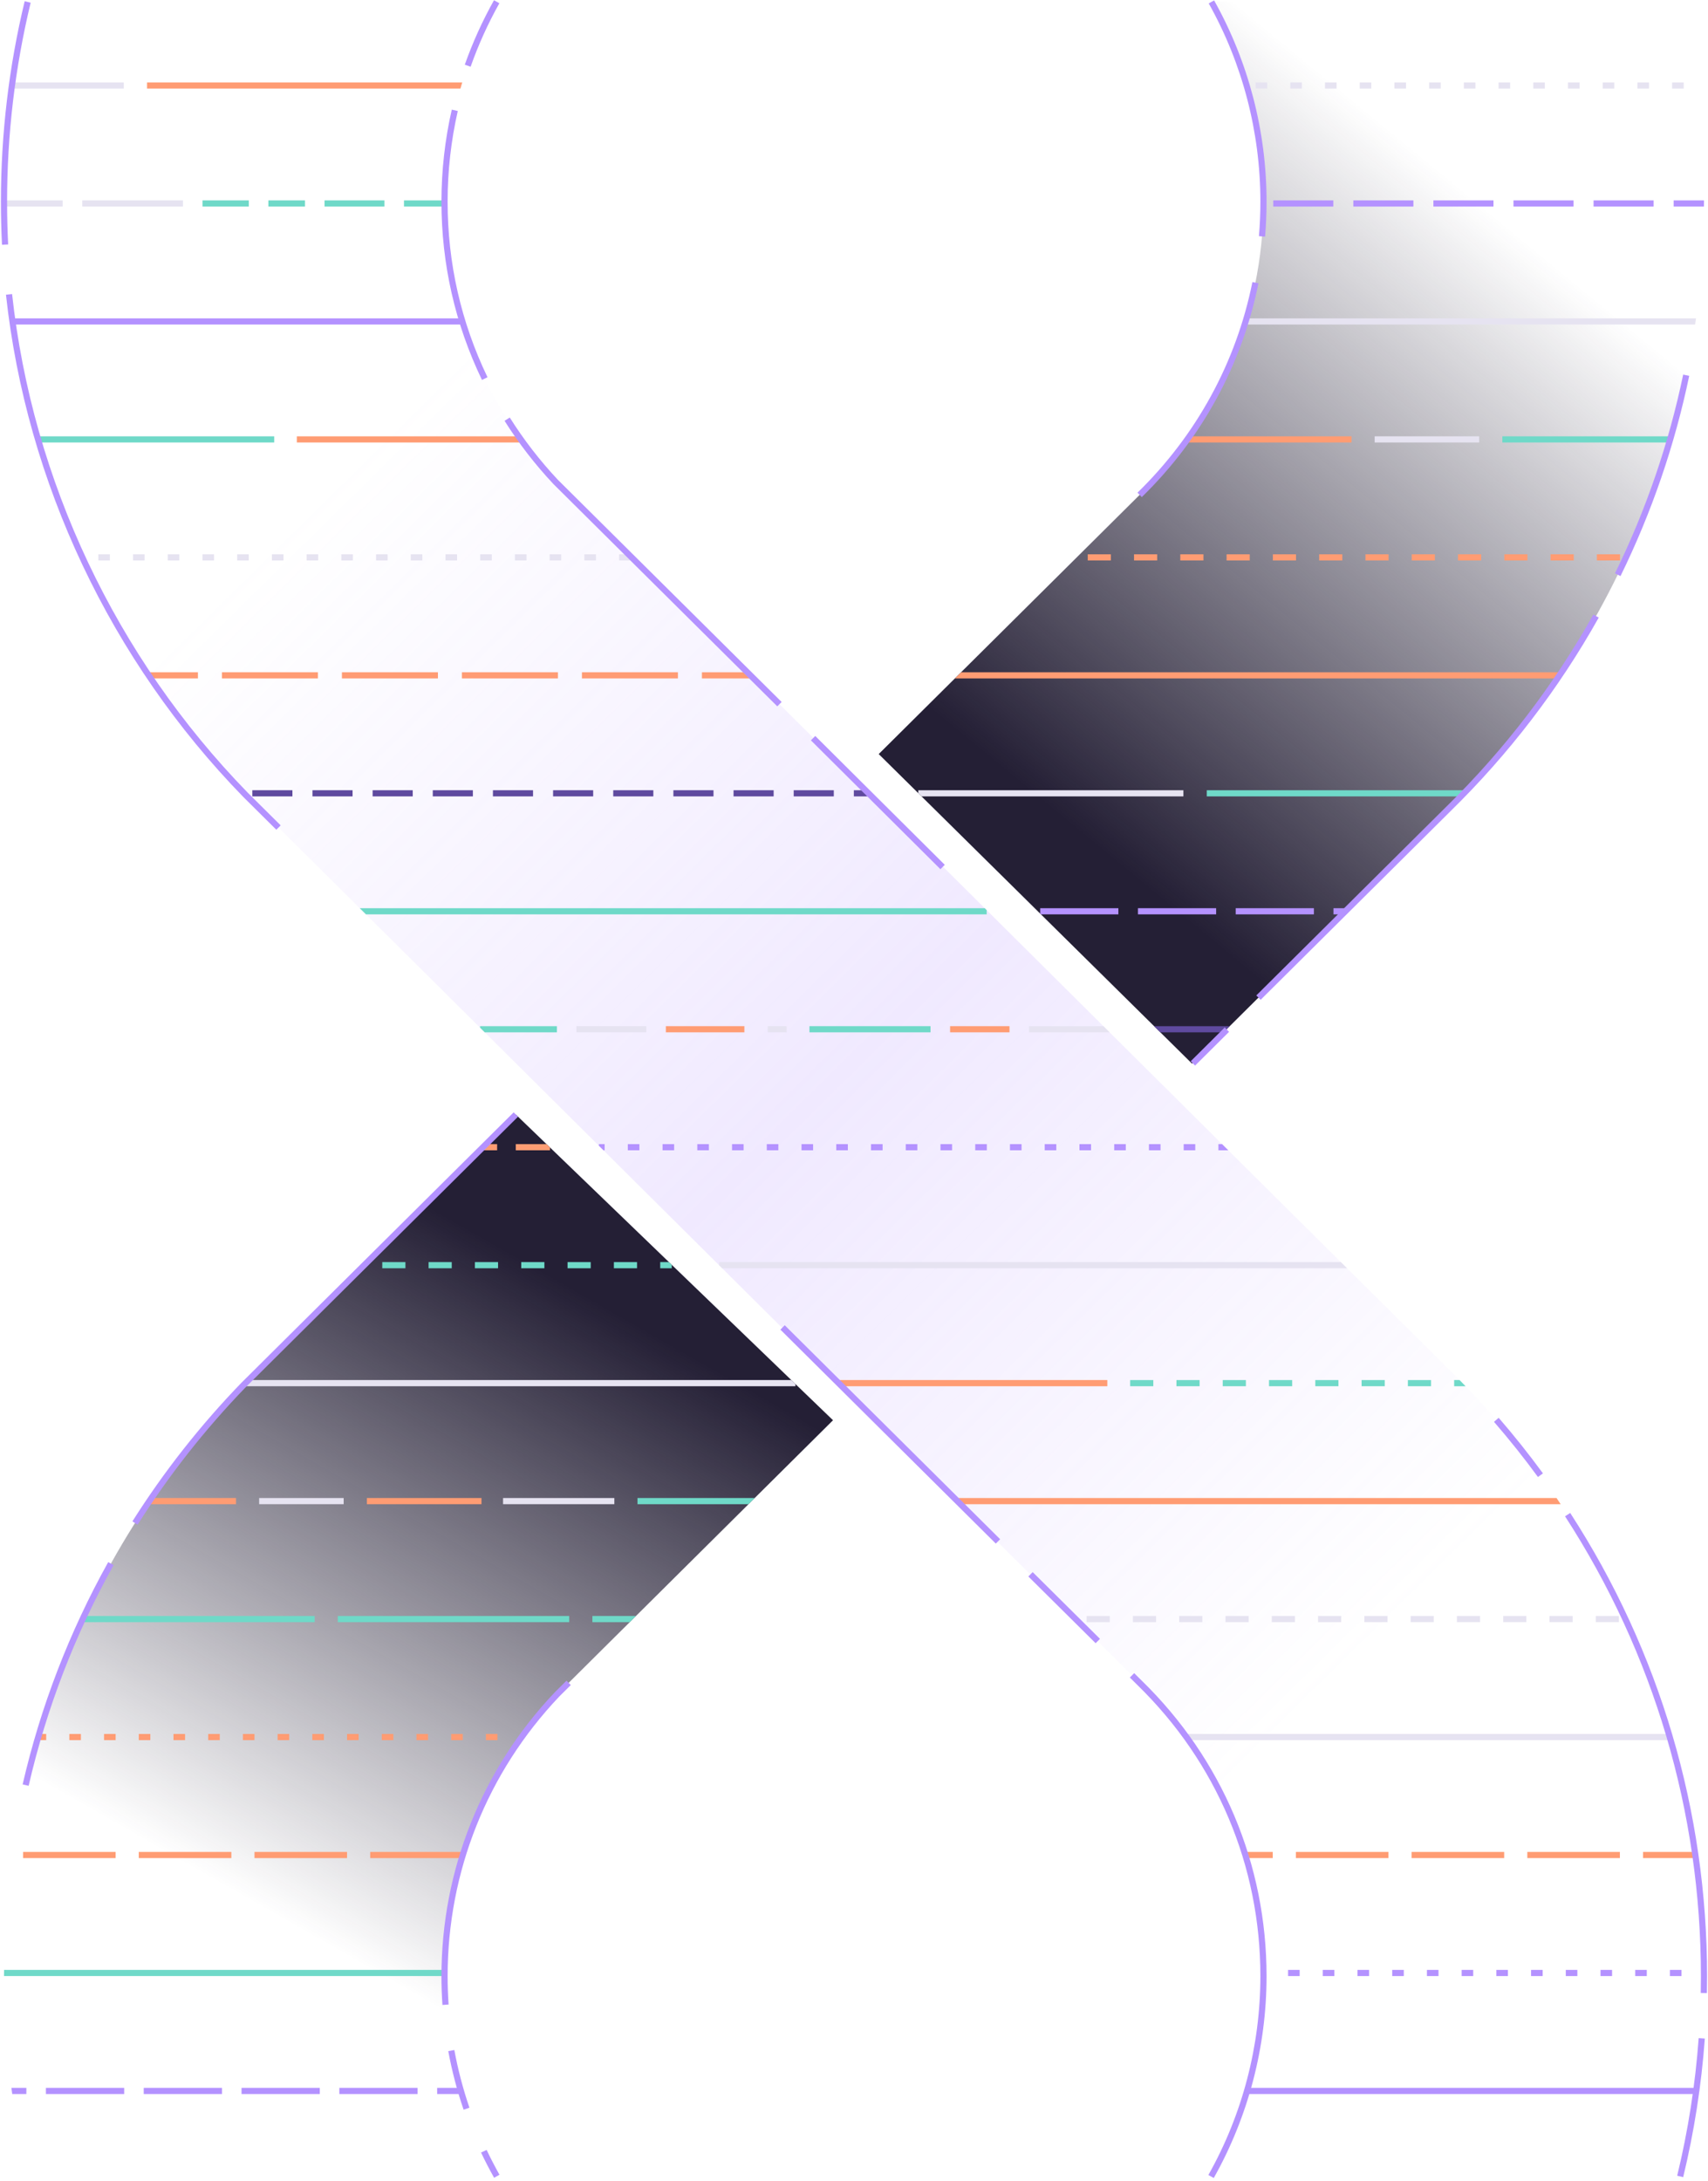
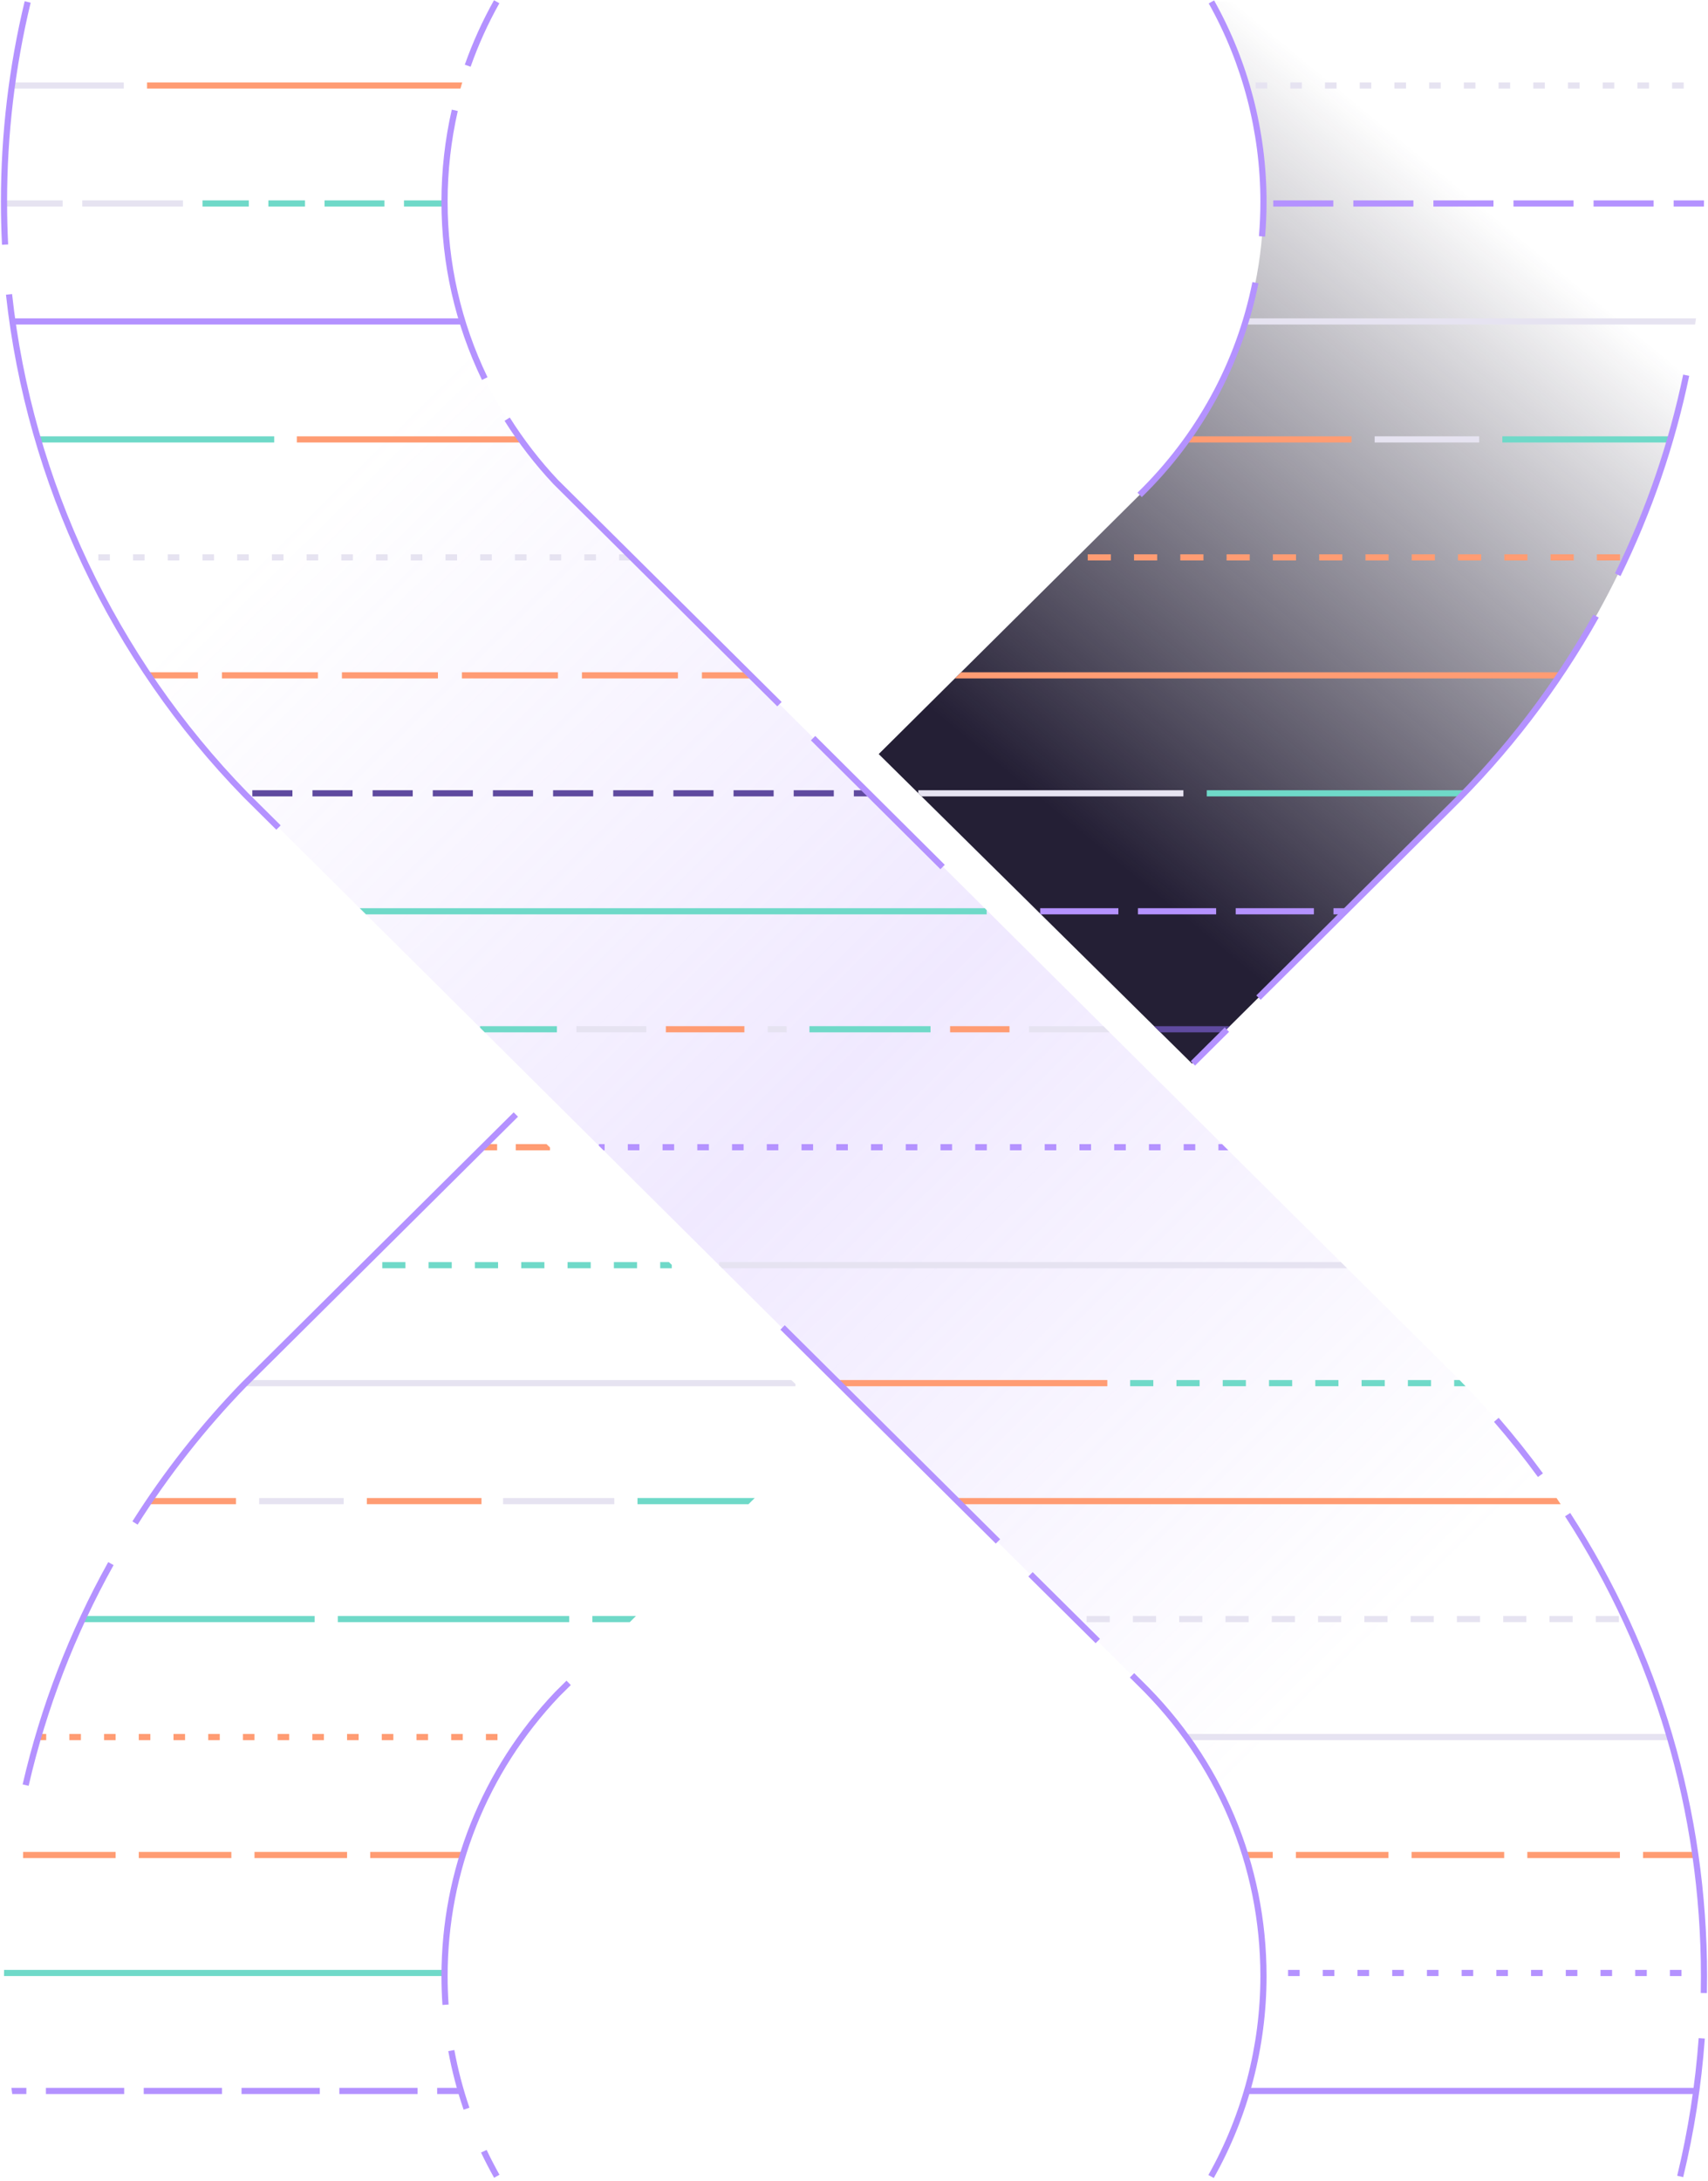
<svg xmlns="http://www.w3.org/2000/svg" version="1.1" id="Layer_1" x="0px" y="0px" viewBox="0 0 416 531" enable-background="new 0 0 416 531" xml:space="preserve">
  <g>
    <linearGradient id="SVGID_1_" gradientUnits="userSpaceOnUse" x1="71.598" y1="126.945" x2="337.483" y2="396.548">
      <stop offset="0" style="stop-color:#B492FF;stop-opacity:0" />
      <stop offset="0.071" style="stop-color:#B492FF;stop-opacity:0.028" />
      <stop offset="0.5" style="stop-color:#B492FF;stop-opacity:0.2" />
      <stop offset="0.929" style="stop-color:#B492FF;stop-opacity:0.028" />
      <stop offset="1" style="stop-color:#B492FF;stop-opacity:0" />
    </linearGradient>
    <path fill="url(#SVGID_1_)" d="M120.97,0.427c-8.086,14.403-12.699,31.006-12.699,48.666c0,26.364,10.283,50.372,27.05,68.223   l45.271,44.926l130.223,129.386l41.918,41.593c38.418,37.606,62.292,90.014,62.292,147.893c0,16.876-2.03,33.286-5.857,49   l-114.246-0.141c8.153-14.448,12.809-31.12,12.809-48.859c0-27.954-11.559-53.258-30.149-71.383l-43.813-43.464L103.749,237.11   l-43.981-43.634C23.405,156.153,0.976,105.193,0.976,49.093c0-16.809,2.014-33.157,5.813-48.815L120.97,0.427z" />
    <linearGradient id="SVGID_00000133500161356465497440000004847814882313489576_" gradientUnits="userSpaceOnUse" x1="150.971" y1="320.219" x2="67.58" y2="466.509">
      <stop offset="0" style="stop-color:#241F35" />
      <stop offset="1" style="stop-color:#241F35;stop-opacity:0" />
    </linearGradient>
-     <path fill="url(#SVGID_00000133500161356465497440000004847814882313489576_)" d="M6.757,529.801   c-3.779-15.619-5.782-31.924-5.782-48.688c0-55.894,22.265-106.685,58.391-143.971l66.267-65.798l77.256,74.426l-67.208,66.735   c-16.98,17.89-27.411,42.053-27.411,68.608c0,17.679,4.624,34.298,12.726,48.712L6.757,529.801z" />
    <linearGradient id="SVGID_00000182487732637206672630000004543640493475170493_" gradientUnits="userSpaceOnUse" x1="248.777" y1="190.873" x2="363.109" y2="51.911">
      <stop offset="0" style="stop-color:#241F35" />
      <stop offset="1" style="stop-color:#241F35;stop-opacity:0" />
    </linearGradient>
    <path fill="url(#SVGID_00000182487732637206672630000004543640493475170493_)" d="M409.217,0.299   c3.795,15.651,5.807,31.992,5.807,48.794c0,57.906-23.897,110.336-62.348,147.945l-62.349,61.909l-76.309-75.363l63.55-63.1   c18.596-18.126,30.16-43.434,30.16-71.392c0-17.693-4.631-34.324-12.744-48.745L409.217,0.299z" />
  </g>
  <g>
    <path fill="#E6E3F1" d="M410.082,21.567h-2.818v-1.5h2.818V21.567z M401.627,21.567h-2.818v-1.5h2.818V21.567z M393.172,21.567   h-2.818v-1.5h2.818V21.567z M384.717,21.567h-2.818v-1.5h2.818V21.567z M376.263,21.567h-2.818v-1.5h2.818V21.567z M367.808,21.567   h-2.818v-1.5h2.818V21.567z M359.353,21.567h-2.818v-1.5h2.818V21.567z M350.898,21.567h-2.818v-1.5h2.818V21.567z M342.443,21.567   h-2.818v-1.5h2.818V21.567z M333.989,21.567h-2.818v-1.5h2.818V21.567z M325.534,21.567h-2.818v-1.5h2.818V21.567z M317.079,21.567   h-2.818v-1.5h2.818V21.567z M308.624,21.567h-2.818v-1.5h2.818V21.567z" />
  </g>
  <g>
    <rect x="388.935" y="134.947" fill="#FF9C73" width="5.637" height="1.5" />
    <rect x="377.662" y="134.947" fill="#FF9C73" width="5.636" height="1.5" />
    <rect x="366.389" y="134.947" fill="#FF9C73" width="5.636" height="1.5" />
    <rect x="355.115" y="134.947" fill="#FF9C73" width="5.637" height="1.5" />
    <rect x="343.842" y="134.947" fill="#FF9C73" width="5.637" height="1.5" />
    <rect x="332.569" y="134.947" fill="#FF9C73" width="5.636" height="1.5" />
    <rect x="321.296" y="134.947" fill="#FF9C73" width="5.637" height="1.5" />
    <rect x="310.023" y="134.947" fill="#FF9C73" width="5.637" height="1.5" />
    <rect x="298.75" y="134.947" fill="#FF9C73" width="5.637" height="1.5" />
    <rect x="287.477" y="134.947" fill="#FF9C73" width="5.636" height="1.5" />
    <rect x="276.204" y="134.947" fill="#FF9C73" width="5.637" height="1.5" />
    <rect x="264.931" y="134.947" fill="#FF9C73" width="5.637" height="1.5" />
  </g>
  <g>
    <rect x="150.783" y="134.947" fill="#E6E3F1" width="2.818" height="1.5" />
    <rect x="142.327" y="134.947" fill="#E6E3F1" width="2.819" height="1.5" />
    <rect x="133.871" y="134.947" fill="#E6E3F1" width="2.818" height="1.5" />
    <rect x="125.415" y="134.947" fill="#E6E3F1" width="2.819" height="1.5" />
    <rect x="116.959" y="134.947" fill="#E6E3F1" width="2.818" height="1.5" />
    <rect x="108.503" y="134.947" fill="#E6E3F1" width="2.819" height="1.5" />
    <rect x="100.048" y="134.947" fill="#E6E3F1" width="2.818" height="1.5" />
    <rect x="91.592" y="134.947" fill="#E6E3F1" width="2.819" height="1.5" />
    <rect x="83.136" y="134.947" fill="#E6E3F1" width="2.818" height="1.5" />
    <rect x="74.68" y="134.947" fill="#E6E3F1" width="2.819" height="1.5" />
    <rect x="66.225" y="134.947" fill="#E6E3F1" width="2.818" height="1.5" />
    <rect x="57.769" y="134.947" fill="#E6E3F1" width="2.819" height="1.5" />
    <rect x="49.313" y="134.947" fill="#E6E3F1" width="2.818" height="1.5" />
    <rect x="40.857" y="134.947" fill="#E6E3F1" width="2.819" height="1.5" />
    <rect x="32.401" y="134.947" fill="#E6E3F1" width="2.818" height="1.5" />
    <rect x="23.945" y="134.947" fill="#E6E3F1" width="2.819" height="1.5" />
  </g>
  <g>
    <rect x="193.313" y="192.388" fill="#5F4A9F" width="9.767" height="1.5" />
    <rect x="178.662" y="192.388" fill="#5F4A9F" width="9.767" height="1.5" />
    <rect x="164.011" y="192.388" fill="#5F4A9F" width="9.767" height="1.5" />
    <rect x="149.36" y="192.388" fill="#5F4A9F" width="9.767" height="1.5" />
    <rect x="134.709" y="192.388" fill="#5F4A9F" width="9.767" height="1.5" />
    <rect x="120.059" y="192.388" fill="#5F4A9F" width="9.767" height="1.5" />
    <rect x="105.408" y="192.388" fill="#5F4A9F" width="9.767" height="1.5" />
    <rect x="90.757" y="192.388" fill="#5F4A9F" width="9.767" height="1.5" />
    <rect x="76.106" y="192.388" fill="#5F4A9F" width="9.767" height="1.5" />
    <rect x="61.455" y="192.388" fill="#5F4A9F" width="9.767" height="1.5" />
    <g>
      <polygon fill="#5F4A9F" points="212.726,193.888 207.964,193.888 207.964,192.388 211.294,192.388   " />
    </g>
  </g>
  <g>
    <rect x="388.666" y="393.428" fill="#E6E3F1" width="5.637" height="1.5" />
    <rect x="377.393" y="393.428" fill="#E6E3F1" width="5.637" height="1.5" />
    <rect x="366.12" y="393.428" fill="#E6E3F1" width="5.636" height="1.5" />
    <rect x="354.847" y="393.428" fill="#E6E3F1" width="5.636" height="1.5" />
    <rect x="343.573" y="393.428" fill="#E6E3F1" width="5.637" height="1.5" />
    <rect x="332.3" y="393.428" fill="#E6E3F1" width="5.637" height="1.5" />
    <rect x="321.027" y="393.428" fill="#E6E3F1" width="5.636" height="1.5" />
    <rect x="309.754" y="393.428" fill="#E6E3F1" width="5.637" height="1.5" />
    <rect x="298.481" y="393.428" fill="#E6E3F1" width="5.637" height="1.5" />
    <rect x="287.208" y="393.428" fill="#E6E3F1" width="5.637" height="1.5" />
    <rect x="275.935" y="393.428" fill="#E6E3F1" width="5.636" height="1.5" />
    <rect x="264.662" y="393.428" fill="#E6E3F1" width="5.637" height="1.5" />
  </g>
  <g>
    <rect x="90.166" y="450.868" fill="#FF9C73" width="22.546" height="1.5" />
    <rect x="61.983" y="450.868" fill="#FF9C73" width="22.546" height="1.5" />
    <rect x="33.801" y="450.868" fill="#FF9C73" width="22.546" height="1.5" />
    <rect x="5.618" y="450.868" fill="#FF9C73" width="22.546" height="1.5" />
  </g>
  <g>
    <rect x="406.728" y="479.588" fill="#B492FF" width="2.818" height="1.5" />
    <rect x="398.272" y="479.588" fill="#B492FF" width="2.818" height="1.5" />
    <rect x="389.818" y="479.588" fill="#B492FF" width="2.818" height="1.5" />
    <rect x="381.363" y="479.588" fill="#B492FF" width="2.818" height="1.5" />
    <rect x="372.908" y="479.588" fill="#B492FF" width="2.818" height="1.5" />
    <rect x="364.454" y="479.588" fill="#B492FF" width="2.818" height="1.5" />
    <rect x="355.999" y="479.588" fill="#B492FF" width="2.818" height="1.5" />
    <rect x="347.544" y="479.588" fill="#B492FF" width="2.818" height="1.5" />
    <rect x="339.089" y="479.588" fill="#B492FF" width="2.818" height="1.5" />
    <rect x="330.634" y="479.588" fill="#B492FF" width="2.818" height="1.5" />
    <rect x="322.179" y="479.588" fill="#B492FF" width="2.818" height="1.5" />
    <rect x="313.725" y="479.588" fill="#B492FF" width="2.818" height="1.5" />
  </g>
  <g>
    <path fill="#FF9C73" d="M112.584,20.067H35.816v1.5h76.329C112.29,21.066,112.432,20.565,112.584,20.067z" />
    <path fill="#E6E3F1" d="M2.822,21.567h27.329v-1.5H3.024C2.954,20.566,2.889,21.067,2.822,21.567z" />
  </g>
  <g>
    <g>
      <rect x="79.047" y="48.787" fill="#6FD9C8" width="14.583" height="1.5" />
    </g>
    <g>
      <rect x="65.364" y="48.787" fill="#6FD9C8" width="8.921" height="1.5" />
    </g>
    <g>
      <rect x="49.322" y="48.787" fill="#6FD9C8" width="11.28" height="1.5" />
    </g>
    <g>
      <rect x="20.026" y="48.787" fill="#E6E3F1" width="24.535" height="1.5" />
    </g>
    <path fill="#E6E3F1" d="M15.264,48.787H0.98c0,0.102-0.005,0.203-0.005,0.306c0,0.399,0.013,0.795,0.015,1.194h14.273V48.787z" />
    <path fill="#6FD9C8" d="M98.392,48.787v1.5h9.893c-0.005-0.398-0.015-0.795-0.015-1.194c0-0.103,0.005-0.204,0.005-0.306H98.392z" />
  </g>
  <path fill="#B492FF" d="M3.141,79.007H112.86c-0.157-0.499-0.316-0.998-0.466-1.5H2.935C3.003,78.007,3.069,78.508,3.141,79.007z" />
  <g>
    <rect x="388.128" y="48.787" fill="#B492FF" width="14.628" height="1.5" />
    <rect x="368.624" y="48.787" fill="#B492FF" width="14.628" height="1.5" />
    <rect x="349.12" y="48.787" fill="#B492FF" width="14.628" height="1.5" />
    <rect x="329.616" y="48.787" fill="#B492FF" width="14.628" height="1.5" />
    <rect x="310.112" y="48.787" fill="#B492FF" width="14.628" height="1.5" />
    <path fill="#B492FF" d="M407.632,50.287h7.377c0.002-0.399,0.015-0.795,0.015-1.194c0-0.103-0.004-0.204-0.005-0.306h-7.388V50.287   z" />
  </g>
  <path fill="#E6E3F1" d="M303.6,77.507c-0.149,0.501-0.298,1.002-0.455,1.5h109.708c0.073-0.5,0.145-1,0.214-1.5H303.6z" />
  <g>
    <path fill="#FF9C73" d="M72.296,107.728h55.084c-0.362-0.497-0.722-0.997-1.075-1.5H72.296V107.728z" />
-     <path fill="#6FD9C8" d="M9.445,107.728h57.343v-1.5H9.006C9.15,106.729,9.297,107.228,9.445,107.728z" />
+     <path fill="#6FD9C8" d="M9.445,107.728h57.343v-1.5H9.006z" />
  </g>
  <g>
    <g>
      <rect x="334.813" y="106.227" fill="#E6E3F1" width="25.462" height="1.5" />
    </g>
    <path fill="#FF9C73" d="M329.182,107.728v-1.5h-39.49c-0.352,0.502-0.706,1.004-1.067,1.5H329.182z" />
    <path fill="#6FD9C8" d="M365.913,106.228v1.5h40.645c0.148-0.5,0.302-0.998,0.447-1.5H365.913z" />
  </g>
  <path fill="#FF9C73" d="M234.108,163.667l-1.51,1.5h146.733c0.338-0.498,0.672-0.999,1.006-1.5H234.108z" />
  <g>
    <rect x="141.734" y="163.667" fill="#FF9C73" width="23.382" height="1.5" />
    <rect x="112.507" y="163.667" fill="#FF9C73" width="23.382" height="1.5" />
    <rect x="83.28" y="163.667" fill="#FF9C73" width="23.381" height="1.5" />
    <rect x="54.053" y="163.667" fill="#FF9C73" width="23.381" height="1.5" />
    <polygon fill="#FF9C73" points="182.027,163.667 170.961,163.667 170.961,165.167 183.536,165.167  " />
    <path fill="#FF9C73" d="M36.673,165.167h11.534v-1.5H35.654C35.99,164.17,36.333,164.667,36.673,165.167z" />
  </g>
  <g>
    <polygon fill="#E6E3F1" points="223.655,193.101 224.452,193.888 288.23,193.888 288.23,192.388 223.655,192.388  " />
    <path fill="#6FD9C8" d="M293.922,192.388v1.5h61.899c0.486-0.496,0.965-0.999,1.446-1.5H293.922z" />
  </g>
  <g>
    <rect x="342.901" y="335.988" fill="#6FD9C8" width="5.636" height="1.5" />
    <rect x="331.628" y="335.988" fill="#6FD9C8" width="5.637" height="1.5" />
    <rect x="320.355" y="335.988" fill="#6FD9C8" width="5.637" height="1.5" />
    <rect x="309.082" y="335.988" fill="#6FD9C8" width="5.636" height="1.5" />
    <rect x="297.809" y="335.988" fill="#6FD9C8" width="5.636" height="1.5" />
    <rect x="286.536" y="335.988" fill="#6FD9C8" width="5.637" height="1.5" />
    <rect x="275.263" y="335.988" fill="#6FD9C8" width="5.637" height="1.5" />
    <path fill="#6FD9C8" d="M355.492,335.988h-1.318v1.5h2.781C356.47,336.985,355.982,336.486,355.492,335.988z" />
  </g>
  <path fill="#FF9C73" d="M379.111,364.708H232.195l1.514,1.5h146.407C379.781,365.708,379.45,365.205,379.111,364.708z" />
  <path fill="#E6E3F1" d="M406.458,422.148H288.381c0.365,0.496,0.724,0.997,1.079,1.5h117.451  C406.766,423.146,406.606,422.649,406.458,422.148z" />
  <g>
    <rect x="371.993" y="450.868" fill="#FF9C73" width="22.546" height="1.5" />
    <rect x="343.81" y="450.868" fill="#FF9C73" width="22.546" height="1.5" />
    <rect x="315.627" y="450.868" fill="#FF9C73" width="22.546" height="1.5" />
    <path fill="#FF9C73" d="M412.806,450.868h-12.63v1.5h12.844C412.95,451.868,412.879,451.367,412.806,450.868z" />
    <path fill="#FF9C73" d="M309.991,450.868h-6.95c0.159,0.498,0.308,0.999,0.459,1.5h6.491V450.868z" />
  </g>
  <path fill="#B492FF" d="M413.223,508.308H303.948c-0.142,0.5-0.277,1.003-0.427,1.5h109.5  C413.09,509.309,413.156,508.809,413.223,508.308z" />
  <g>
    <rect x="82.651" y="508.308" fill="#B492FF" width="19.058" height="1.5" />
    <rect x="58.829" y="508.308" fill="#B492FF" width="19.058" height="1.5" />
    <rect x="35.007" y="508.308" fill="#B492FF" width="19.058" height="1.5" />
    <rect x="11.185" y="508.308" fill="#B492FF" width="19.058" height="1.5" />
    <path fill="#B492FF" d="M2.98,509.808h3.441v-1.5H2.777C2.843,508.809,2.91,509.309,2.98,509.808z" />
    <path fill="#B492FF" d="M112.052,508.308h-5.579v1.5h6.006C112.33,509.311,112.194,508.808,112.052,508.308z" />
  </g>
  <path fill="#6FD9C8" d="M0.995,479.588c-0.004,0.501-0.019,0.999-0.019,1.5h107.295c0-0.501,0.011-1,0.018-1.5H0.995z" />
  <g>
    <rect x="118.349" y="422.148" fill="#FF9C73" width="2.818" height="1.5" />
    <rect x="109.894" y="422.148" fill="#FF9C73" width="2.818" height="1.5" />
    <rect x="101.439" y="422.148" fill="#FF9C73" width="2.818" height="1.5" />
    <rect x="92.984" y="422.148" fill="#FF9C73" width="2.818" height="1.5" />
    <rect x="84.529" y="422.148" fill="#FF9C73" width="2.818" height="1.5" />
    <rect x="76.075" y="422.148" fill="#FF9C73" width="2.818" height="1.5" />
    <rect x="67.62" y="422.148" fill="#FF9C73" width="2.818" height="1.5" />
    <rect x="59.165" y="422.148" fill="#FF9C73" width="2.818" height="1.5" />
    <rect x="50.71" y="422.148" fill="#FF9C73" width="2.818" height="1.5" />
    <rect x="42.255" y="422.148" fill="#FF9C73" width="2.818" height="1.5" />
    <rect x="33.801" y="422.148" fill="#FF9C73" width="2.818" height="1.5" />
    <rect x="25.346" y="422.148" fill="#FF9C73" width="2.818" height="1.5" />
    <rect x="16.891" y="422.148" fill="#FF9C73" width="2.818" height="1.5" />
    <path fill="#FF9C73" d="M11.254,422.148H9.54c-0.148,0.499-0.293,1-0.438,1.5h2.152V422.148z" />
  </g>
  <g>
    <rect x="82.275" y="393.428" fill="#6FD9C8" width="56.365" height="1.5" />
    <rect x="20.273" y="393.428" fill="#6FD9C8" width="56.365" height="1.5" />
    <polygon fill="#6FD9C8" points="144.277,393.428 144.277,394.928 153.383,394.928 154.894,393.428  " />
  </g>
  <g>
    <polygon fill="#6FD9C8" points="155.267,364.708 155.267,366.208 182.307,366.208 183.817,364.708  " />
    <g>
      <rect x="122.528" y="364.708" fill="#E6E3F1" width="27.102" height="1.5" />
    </g>
    <g>
      <rect x="63.117" y="364.708" fill="#E6E3F1" width="20.586" height="1.5" />
    </g>
    <g>
      <rect x="89.355" y="364.708" fill="#FF9C73" width="27.914" height="1.5" />
    </g>
    <path fill="#FF9C73" d="M57.48,366.208v-1.5H36.894c-0.34,0.498-0.678,0.999-1.014,1.5H57.48z" />
  </g>
  <g>
    <polygon fill="#FF9C73" points="121.08,280.048 121.08,278.548 118.409,278.548 116.898,280.048  " />
    <polygon fill="#FF9C73" points="133.112,278.548 125.621,278.548 125.621,280.048 133.954,280.048 133.954,279.359  " />
  </g>
  <g>
    <rect x="149.517" y="307.268" fill="#6FD9C8" width="5.641" height="1.5" />
    <rect x="138.234" y="307.268" fill="#6FD9C8" width="5.641" height="1.5" />
    <rect x="126.952" y="307.268" fill="#6FD9C8" width="5.641" height="1.5" />
    <rect x="115.669" y="307.268" fill="#6FD9C8" width="5.641" height="1.5" />
    <rect x="104.386" y="307.268" fill="#6FD9C8" width="5.642" height="1.5" />
    <rect x="93.104" y="307.268" fill="#6FD9C8" width="5.642" height="1.5" />
    <polygon fill="#6FD9C8" points="163.618,307.937 162.924,307.268 160.8,307.268 160.8,308.768 163.618,308.768  " />
  </g>
  <path fill="#E6E3F1" d="M193.74,336.956l-1.005-0.968H60.529l-1.163,1.154c-0.111,0.114-0.218,0.232-0.328,0.346H193.74V336.956z" />
  <polygon fill="#5F4A9F" points="299.512,249.828 281.094,249.828 282.613,251.328 298.002,251.328 " />
  <g>
    <rect x="300.966" y="221.108" fill="#B492FF" width="19.048" height="1.5" />
    <rect x="277.157" y="221.108" fill="#B492FF" width="19.048" height="1.5" />
    <polygon fill="#B492FF" points="324.776,222.607 326.951,222.607 328.46,221.107 324.776,221.107  " />
    <polygon fill="#B492FF" points="253.532,222.607 272.395,222.607 272.395,221.107 253.347,221.107 253.347,222.424  " />
  </g>
  <g>
    <g>
      <rect x="231.402" y="249.828" fill="#FF9C73" width="14.469" height="1.5" />
    </g>
    <g>
      <rect x="197.147" y="249.828" fill="#6FD9C8" width="29.492" height="1.5" />
    </g>
    <g>
      <rect x="162.175" y="249.828" fill="#FF9C73" width="19.126" height="1.5" />
    </g>
    <g>
      <rect x="140.406" y="249.828" fill="#E6E3F1" width="17.007" height="1.5" />
    </g>
    <g>
      <rect x="186.993" y="249.828" fill="#E6E3F1" width="4.607" height="1.5" />
    </g>
    <polygon fill="#6FD9C8" points="116.921,250.194 118.062,251.328 135.644,251.328 135.644,249.828 116.921,249.828  " />
    <polygon fill="#E6E3F1" points="268.744,249.828 250.633,249.828 250.633,251.328 270.254,251.328  " />
  </g>
  <polygon fill="#6FD9C8" points="240.316,221.582 239.838,221.107 87.62,221.107 89.132,222.607 240.316,222.607 " />
  <g>
    <rect x="288.298" y="278.548" fill="#B492FF" width="2.821" height="1.5" />
    <rect x="279.837" y="278.548" fill="#B492FF" width="2.82" height="1.5" />
    <rect x="271.375" y="278.548" fill="#B492FF" width="2.82" height="1.5" />
    <rect x="262.913" y="278.548" fill="#B492FF" width="2.821" height="1.5" />
    <rect x="254.451" y="278.548" fill="#B492FF" width="2.821" height="1.5" />
    <rect x="245.99" y="278.548" fill="#B492FF" width="2.82" height="1.5" />
    <rect x="237.528" y="278.548" fill="#B492FF" width="2.82" height="1.5" />
    <rect x="229.066" y="278.548" fill="#B492FF" width="2.821" height="1.5" />
    <rect x="220.604" y="278.548" fill="#B492FF" width="2.821" height="1.5" />
    <rect x="212.142" y="278.548" fill="#B492FF" width="2.821" height="1.5" />
    <rect x="203.681" y="278.548" fill="#B492FF" width="2.82" height="1.5" />
    <rect x="195.219" y="278.548" fill="#B492FF" width="2.82" height="1.5" />
    <rect x="186.757" y="278.548" fill="#B492FF" width="2.821" height="1.5" />
    <rect x="178.295" y="278.548" fill="#B492FF" width="2.821" height="1.5" />
    <rect x="169.833" y="278.548" fill="#B492FF" width="2.82" height="1.5" />
    <rect x="161.372" y="278.548" fill="#B492FF" width="2.82" height="1.5" />
    <rect x="152.91" y="278.548" fill="#B492FF" width="2.821" height="1.5" />
    <polygon fill="#B492FF" points="297.65,278.548 296.76,278.548 296.76,280.048 299.16,280.048  " />
    <polygon fill="#B492FF" points="146.974,280.048 147.269,280.048 147.269,278.548 145.859,278.548 145.859,278.94  " />
  </g>
  <polygon fill="#FF9C73" points="204.798,337.488 269.699,337.488 269.699,335.988 203.288,335.988 " />
  <polygon fill="#E6E3F1" points="175.16,307.268 175.16,308.047 175.885,308.768 328.088,308.768 326.577,307.268 " />
  <g>
    <g>
      <rect x="288.636" y="254.089" transform="matrix(0.71 -0.705 0.705 0.71 -94.051 281.451)" fill="#B492FF" width="11.659" height="1.5" />
    </g>
    <g>
      <path fill="#B492FF" d="M33.517,371.191l-1.268-0.802c7.651-12.103,16.594-23.464,26.579-33.77l66.277-65.808l1.057,1.064    l-66.267,65.798C49.992,347.895,41.113,359.175,33.517,371.191z" />
    </g>
    <g>
      <path fill="#B492FF" d="M6.975,434.765l-1.462-0.337c4.358-18.909,11.371-37.118,20.843-54.12l1.311,0.73    C18.263,397.917,11.301,415.994,6.975,434.765z" />
    </g>
    <g>
      <path fill="#B492FF" d="M409.955,530.046l-1.458-0.353c2.652-10.946,4.412-22.215,5.231-33.493l1.496,0.109    C414.399,507.669,412.626,519.02,409.955,530.046z" />
    </g>
    <g>
      <path fill="#B492FF" d="M415.734,485.23l-1.5-0.03c0.027-1.36,0.04-2.722,0.04-4.088c0-39.866-11.443-78.579-33.093-111.954    l1.259-0.816c21.808,33.619,33.334,72.614,33.334,112.77C415.774,482.488,415.761,483.861,415.734,485.23z" />
    </g>
    <g>
      <path fill="#B492FF" d="M374.584,359.587c-3.368-4.604-6.969-9.123-10.705-13.431l1.134-0.983    c3.762,4.339,7.389,8.891,10.782,13.528L374.584,359.587z" />
    </g>
    <g>
      <rect x="213.092" y="173.031" transform="matrix(0.705 -0.709 0.709 0.705 -75.406 209.338)" fill="#B492FF" width="1.5" height="44.494" />
    </g>
    <g>
      <path fill="#B492FF" d="M189.314,171.965l-54.521-54.117c-4.459-4.747-8.458-9.921-11.904-15.398l1.27-0.799    c3.395,5.396,7.334,10.493,11.709,15.151l54.504,54.099L189.314,171.965z" />
    </g>
    <g>
      <path fill="#B492FF" d="M117.387,92.497c-6.547-13.613-9.867-28.216-9.867-43.405c0-7.556,0.847-15.093,2.517-22.399l1.462,0.334    c-1.645,7.197-2.479,14.621-2.479,22.065c0,14.962,3.27,29.346,9.718,42.755L117.387,92.497z" />
    </g>
    <g>
      <path fill="#B492FF" d="M114.622,16.248l-1.415-0.499c1.906-5.404,4.298-10.682,7.11-15.69l1.308,0.734    C118.855,5.726,116.499,10.926,114.622,16.248z" />
    </g>
    <g>
      <path fill="#B492FF" d="M308.121,57.619l-1.495-0.126c0.235-2.773,0.354-5.6,0.354-8.4c0-16.894-4.351-33.582-12.582-48.259    l1.309-0.734c8.356,14.901,12.773,31.842,12.773,48.993C308.479,51.935,308.359,54.803,308.121,57.619z" />
    </g>
    <g>
      <path fill="#B492FF" d="M278.092,121.022l-1.047-1.074c14.376-14.012,24.055-31.743,27.989-51.275l1.471,0.296    C302.51,88.798,292.686,106.798,278.092,121.022z" />
    </g>
    <g>
      <path fill="#B492FF" d="M120.343,530.192c-1.125-2.002-2.194-4.066-3.176-6.134l1.355-0.643c0.967,2.037,2.02,4.07,3.128,6.043    L120.343,530.192z" />
    </g>
    <g>
      <path fill="#B492FF" d="M112.917,513.622c-1.589-4.636-2.846-9.432-3.735-14.255l1.476-0.272c0.875,4.75,2.113,9.474,3.678,14.04    L112.917,513.622z" />
    </g>
    <g>
      <path fill="#B492FF" d="M107.763,488.121c-0.161-2.319-0.242-4.677-0.242-7.009c0-25.812,9.808-50.361,27.617-69.124l2.832-2.812    l1.057,1.064l-2.816,2.796c-17.528,18.468-27.189,42.65-27.189,68.076c0,2.297,0.08,4.62,0.238,6.905L107.763,488.121z" />
    </g>
    <g>
      <path fill="#B492FF" d="M295.623,530.253l-1.307-0.736c8.285-14.715,12.664-31.453,12.664-48.405    c0-26.872-10.627-52.032-29.923-70.846l-1.875-1.86l1.057-1.065l1.871,1.856c19.583,19.094,30.371,44.636,30.371,71.916    C308.479,498.322,304.034,515.314,295.623,530.253z" />
    </g>
    <g>
      <rect x="258.48" y="379.986" transform="matrix(0.704 -0.71 0.71 0.704 -201.294 299.819)" fill="#B492FF" width="1.5" height="23.079" />
    </g>
    <g>
      <rect x="215.85" y="312.26" transform="matrix(0.705 -0.71 0.71 0.705 -183.806 256.817)" fill="#B492FF" width="1.5" height="73.892" />
    </g>
    <g>
      <path fill="#B492FF" d="M67.302,202.007l-8.062-7.999C26.951,160.867,6.432,117.452,1.453,71.753l1.491-0.162    c4.943,45.368,25.314,88.468,57.361,121.362l8.054,7.99L67.302,202.007z" />
    </g>
    <g>
      <path fill="#B492FF" d="M0.487,59.587c-0.174-3.47-0.262-7.001-0.262-10.494c0-16.482,1.946-32.897,5.785-48.789l1.458,0.352    C3.658,16.432,1.726,32.729,1.726,49.093c0,3.468,0.087,6.974,0.26,10.419L0.487,59.587z" />
    </g>
    <g>
      <path fill="#B492FF" d="M307.039,243.411l-1.057-1.064l46.166-45.841c14.179-13.869,26.266-29.64,35.928-46.88l1.309,0.733    c-9.732,17.365-21.907,33.25-36.184,47.215L307.039,243.411z" />
    </g>
    <g>
      <path fill="#B492FF" d="M394.692,140.247l-1.347-0.66c7.537-15.373,13.125-31.654,16.61-48.39l1.469,0.306    C407.914,108.361,402.285,124.761,394.692,140.247z" />
    </g>
  </g>
</svg>